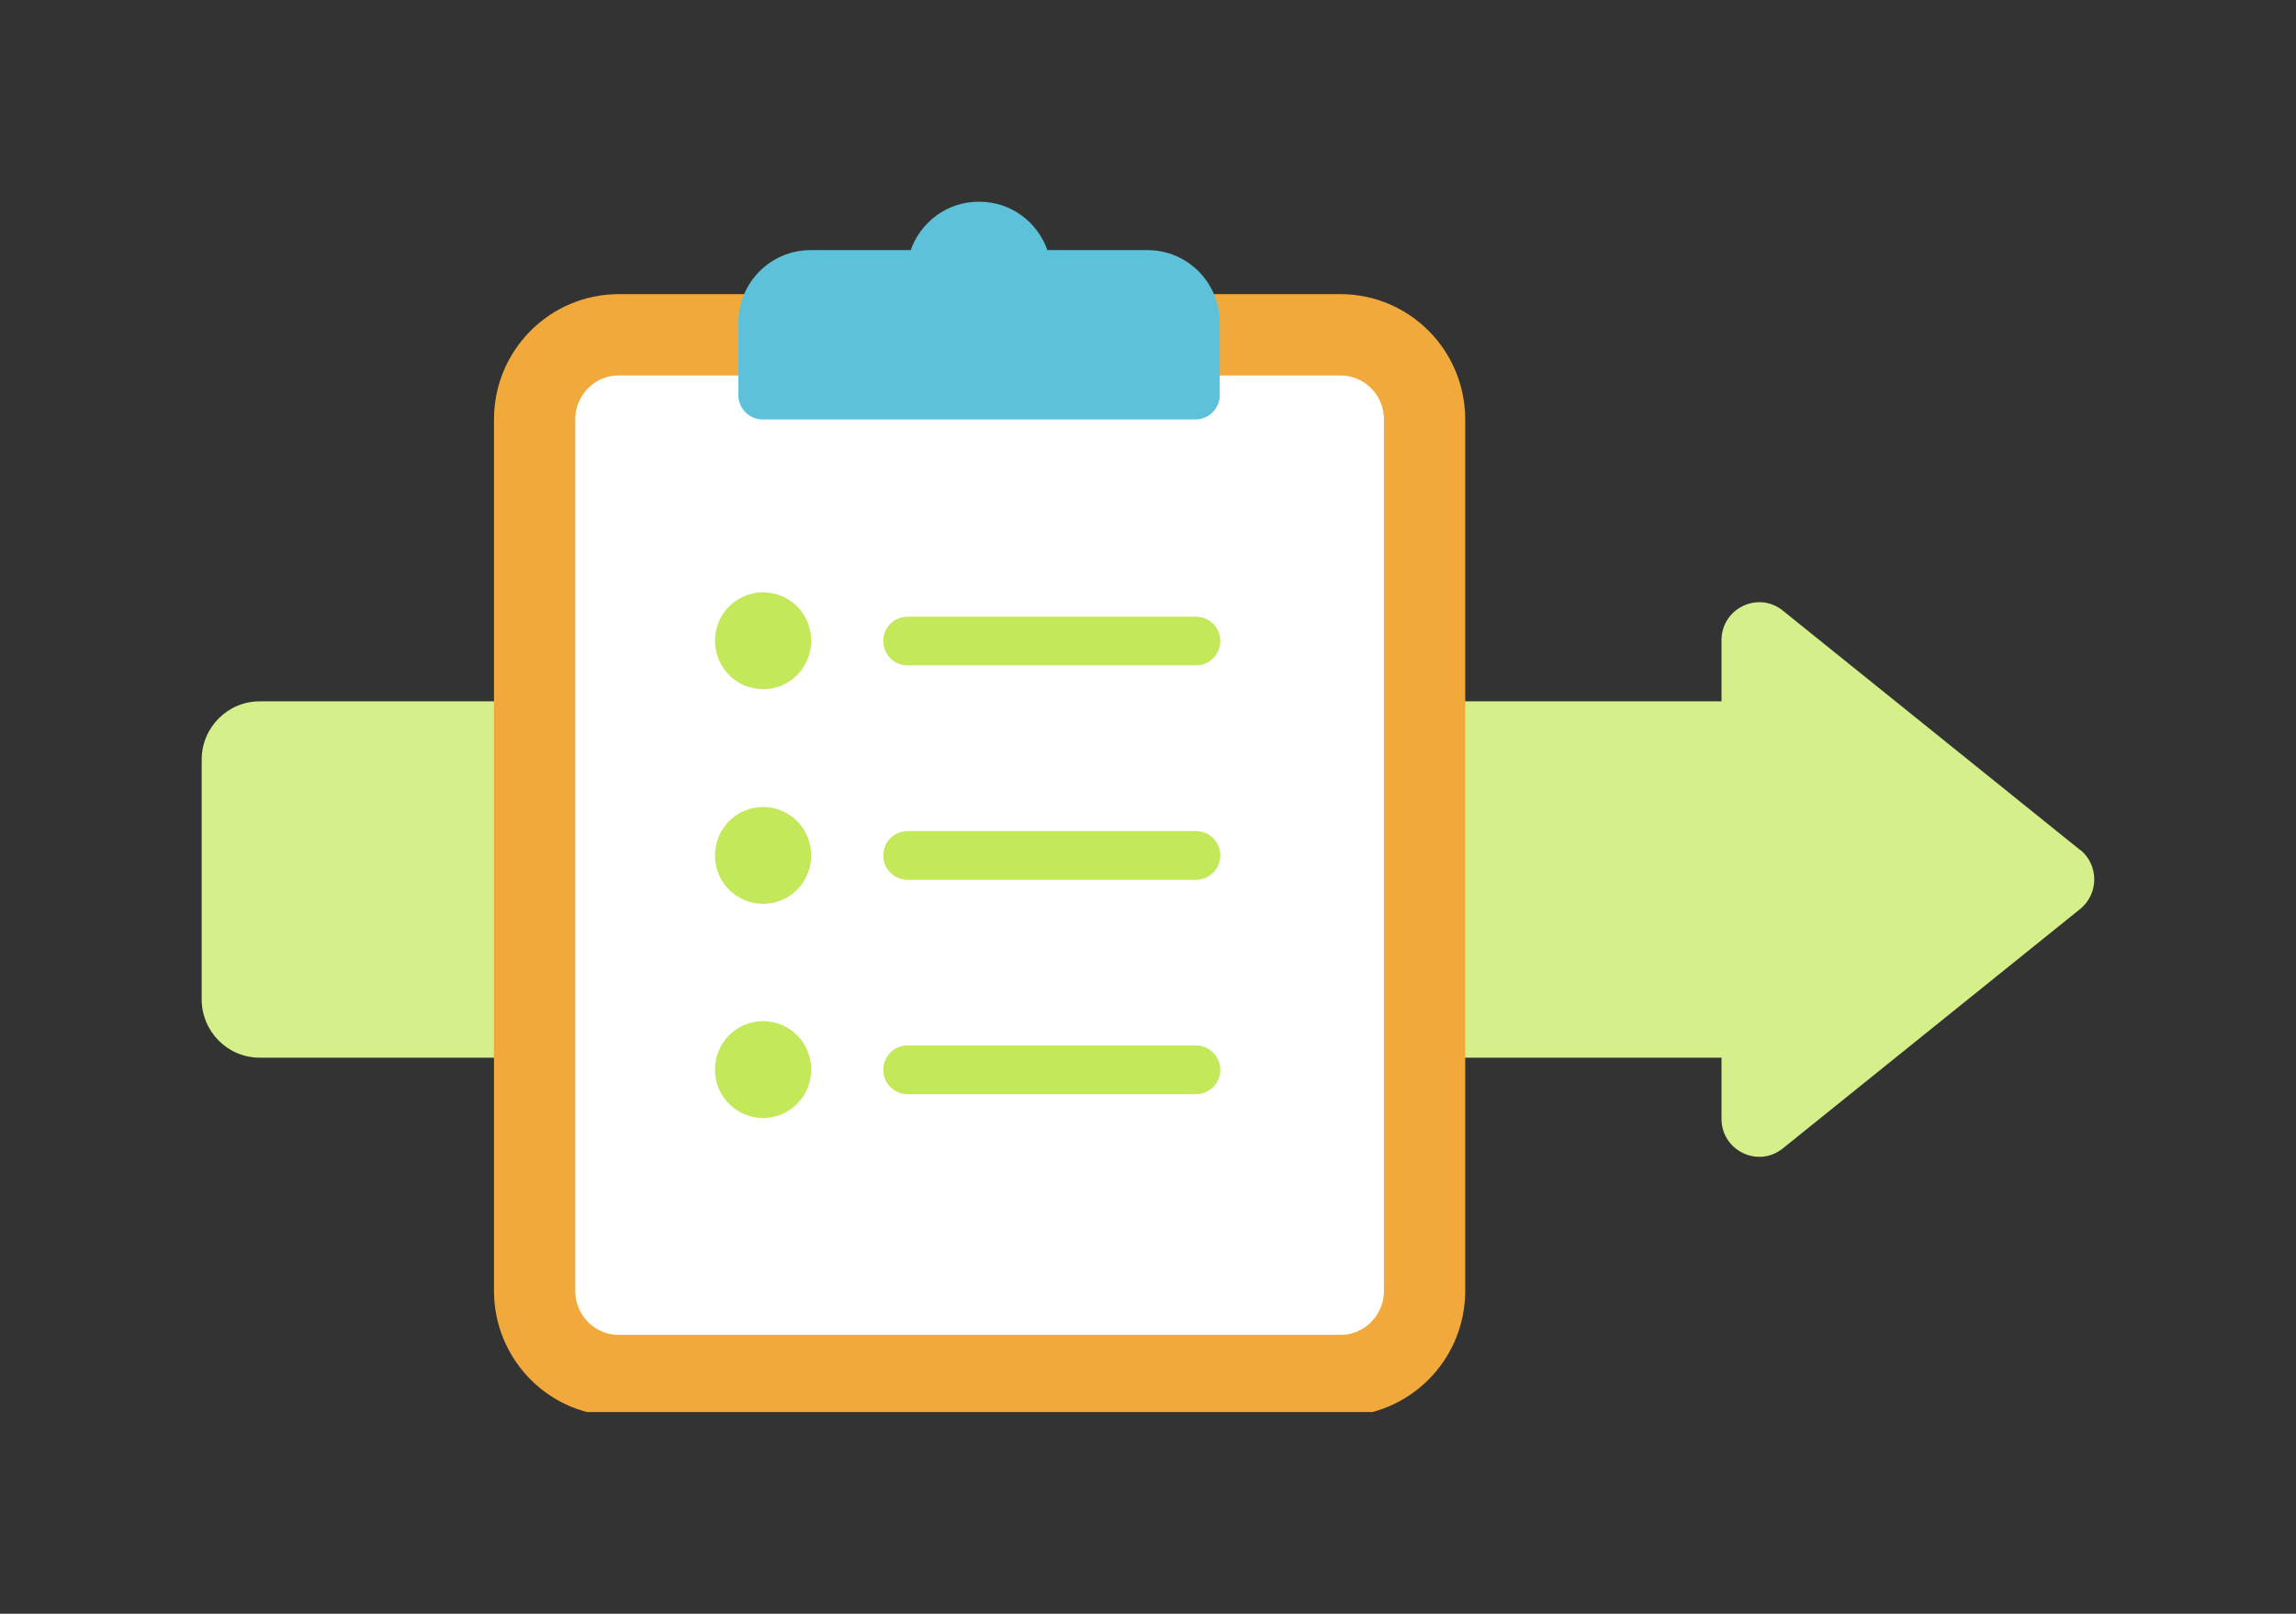
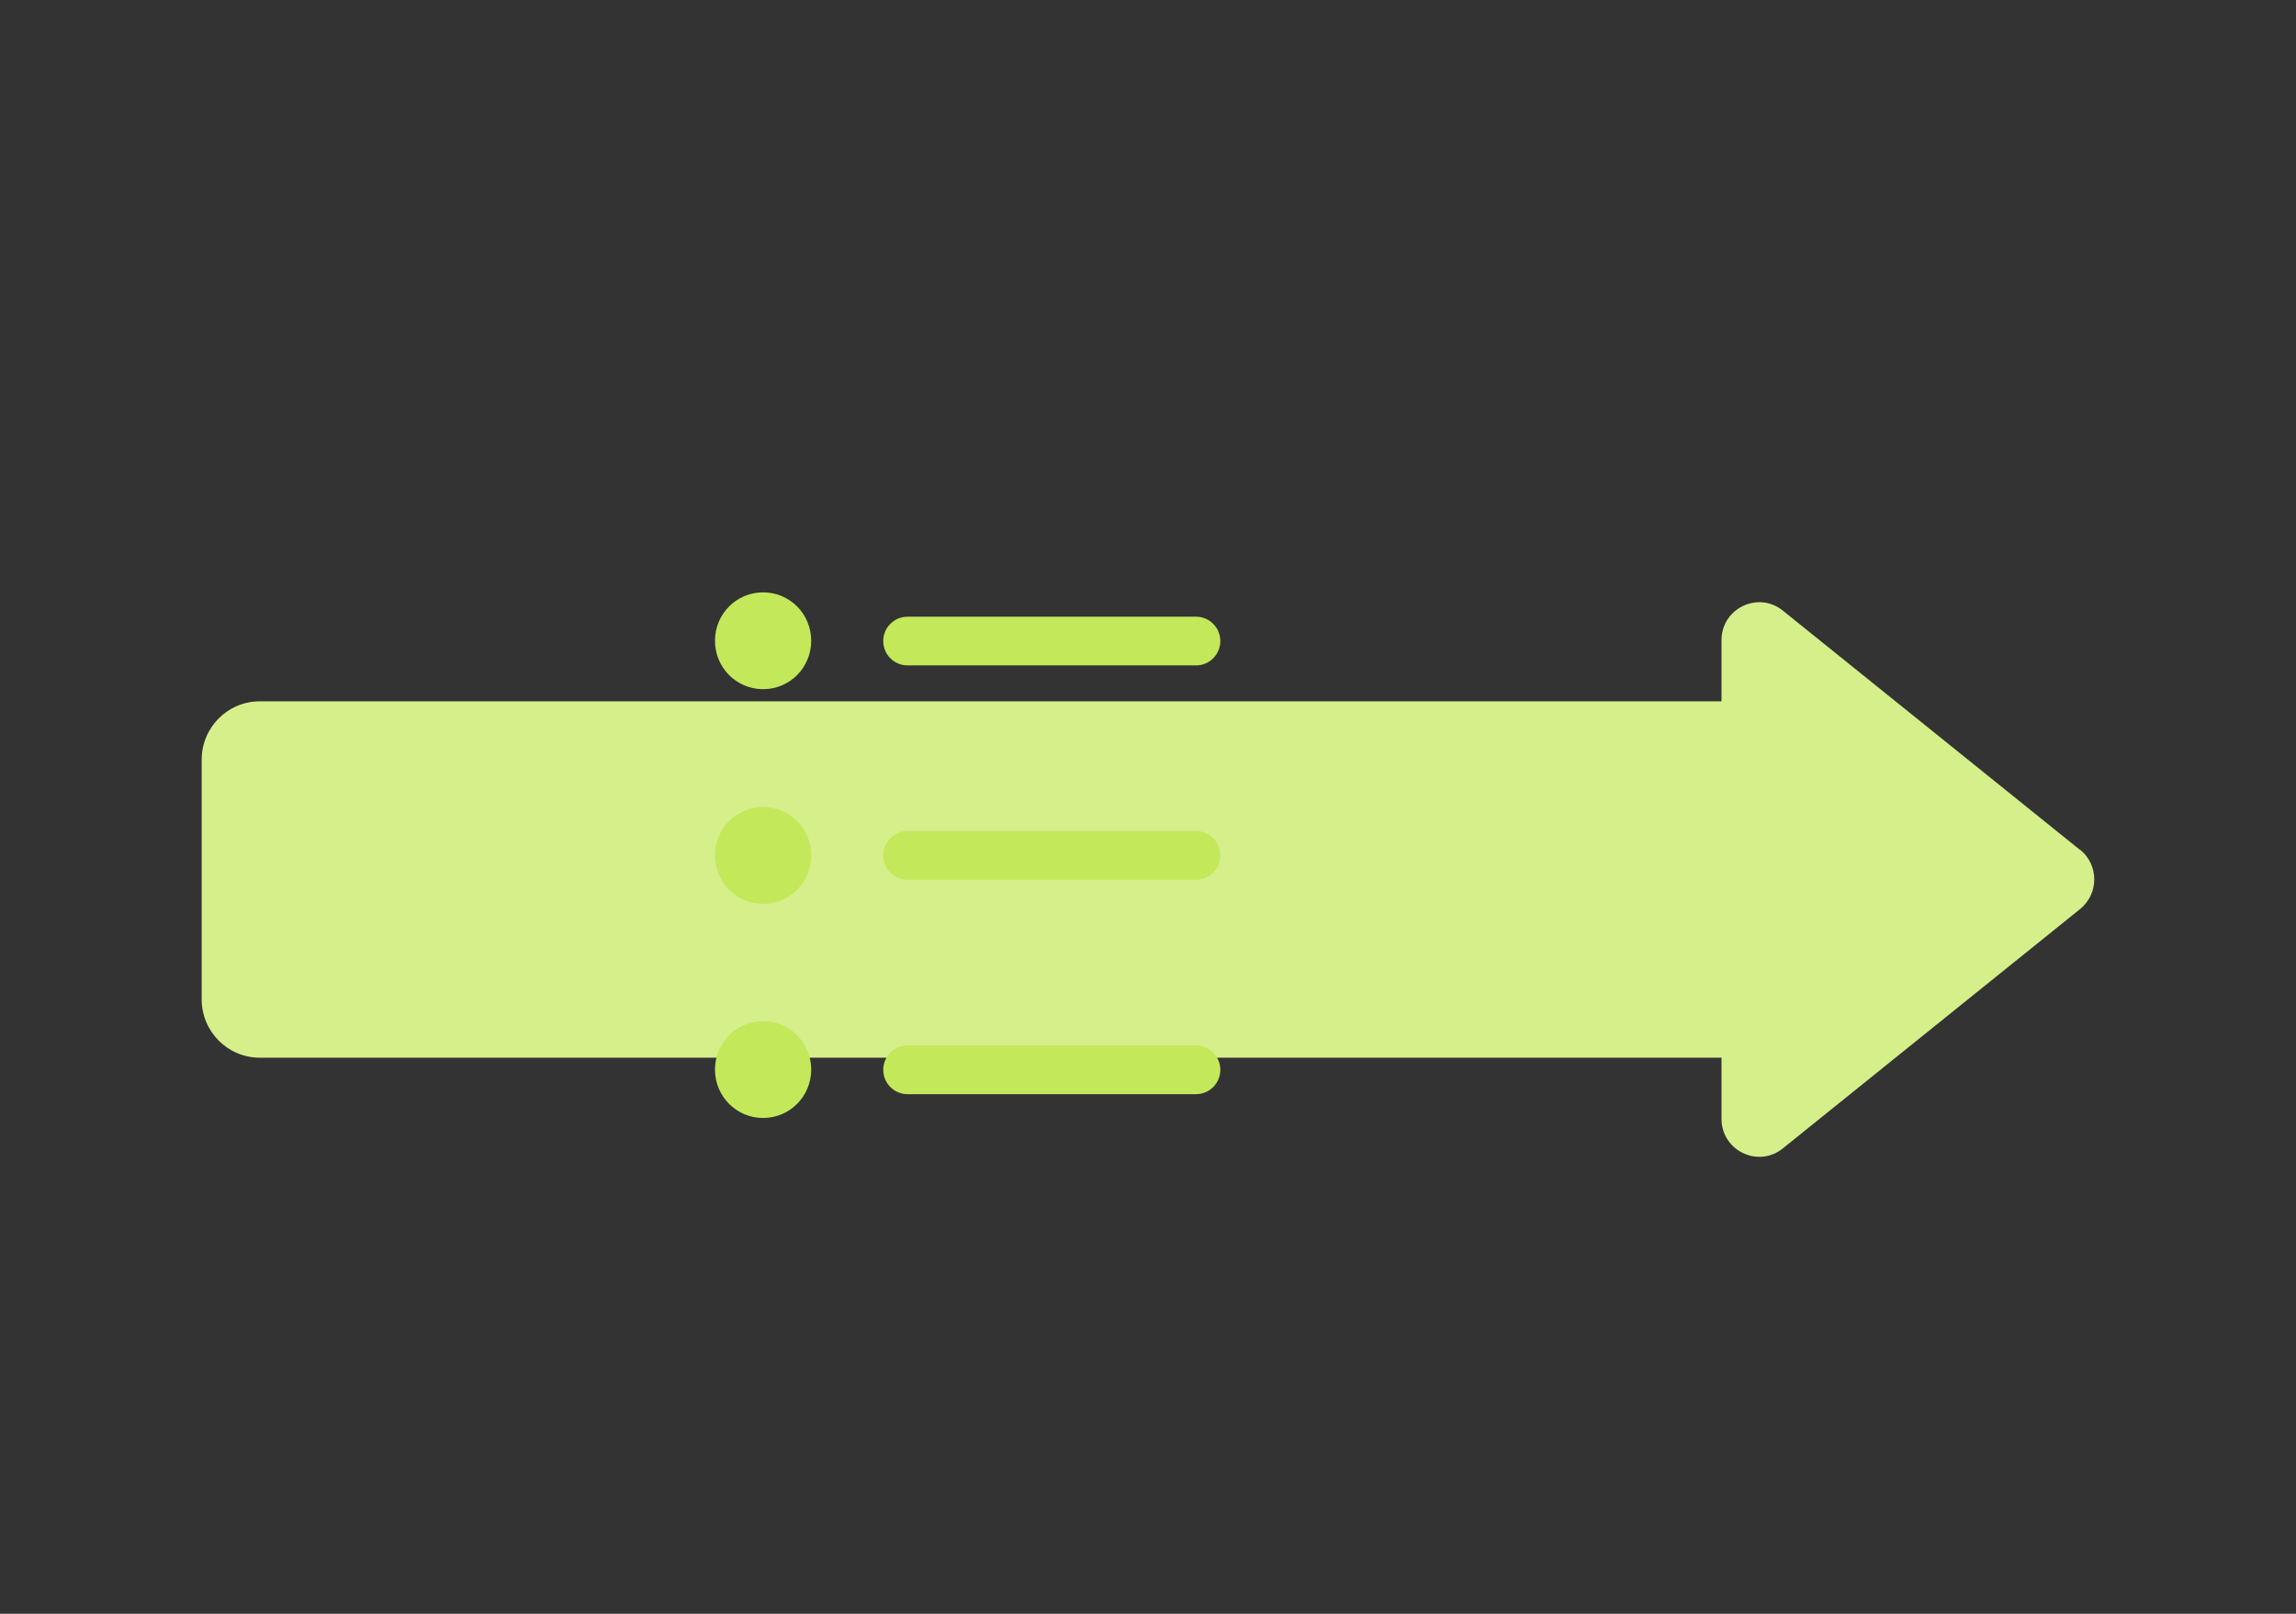
<svg xmlns="http://www.w3.org/2000/svg" width="74" height="52" viewBox="0 0 74 52" fill="none">
  <rect x="0" y="0" width="74" height="52" fill="#333333" stroke="none" />
  <g clip-path="url(#clip0_625_4799)">
    <path d="M55.431 22.599H8.37C7.337 22.599 6.5 23.441 6.5 24.48V32.2C6.5 33.239 7.337 34.081 8.37 34.081H55.431C56.464 34.081 57.301 33.239 57.301 32.2V24.48C57.301 23.441 56.464 22.599 55.431 22.599Z" fill="#D5EF8B" />
    <path d="M67.039 27.386L57.46 19.675C56.663 19.034 55.484 19.604 55.484 20.629V36.051C55.484 37.076 56.663 37.647 57.46 37.005L67.039 29.294C67.651 28.803 67.651 27.867 67.039 27.377V27.386Z" fill="#D5EF8B" />
-     <path d="M19.942 10.788H43.203C44.7 10.788 45.914 12.009 45.914 13.515V41.595C45.914 43.102 44.7 44.323 43.203 44.323H19.942C18.445 44.323 17.231 43.102 17.231 41.595V13.515C17.231 12.009 18.445 10.788 19.942 10.788Z" fill="white" stroke="#F2A93B" stroke-width="2.62" />
-     <path d="M31.568 6.5C32.578 6.5 33.438 7.151 33.757 8.06H36.991C38.276 8.06 39.313 9.112 39.313 10.396V12.731C39.313 13.159 38.967 13.515 38.533 13.515H24.577C24.151 13.515 23.797 13.168 23.797 12.731V10.396C23.797 9.103 24.843 8.06 26.119 8.06H29.353C29.672 7.151 30.531 6.5 31.541 6.5H31.568Z" fill="#5DC2D9" />
    <path d="M24.595 19.087C25.454 19.087 26.145 19.782 26.145 20.647C26.145 21.512 25.454 22.207 24.595 22.207C23.735 22.207 23.044 21.512 23.044 20.647C23.044 19.782 23.735 19.087 24.595 19.087Z" fill="#C3E85A" />
-     <path d="M29.247 19.872H38.551C38.976 19.872 39.331 20.219 39.331 20.656C39.331 21.084 38.985 21.441 38.551 21.441H29.247C28.821 21.441 28.467 21.093 28.467 20.656C28.467 20.228 28.812 19.872 29.247 19.872Z" fill="#C3E85A" />
+     <path d="M29.247 19.872H38.551C38.976 19.872 39.331 20.219 39.331 20.656C39.331 21.084 38.985 21.441 38.551 21.441H29.247C28.821 21.441 28.467 21.093 28.467 20.656C28.467 20.228 28.812 19.872 29.247 19.872" fill="#C3E85A" />
    <path d="M24.595 26.004C25.454 26.004 26.145 26.7 26.145 27.564C26.145 28.429 25.454 29.124 24.595 29.124C23.735 29.124 23.044 28.429 23.044 27.564C23.044 26.7 23.735 26.004 24.595 26.004Z" fill="#C3E85A" />
    <path d="M29.247 26.78H38.551C38.976 26.78 39.331 27.127 39.331 27.564C39.331 27.992 38.985 28.349 38.551 28.349H29.247C28.821 28.349 28.467 28.001 28.467 27.564C28.467 27.136 28.812 26.78 29.247 26.78Z" fill="#C3E85A" />
    <path d="M24.595 32.904C25.454 32.904 26.145 33.6 26.145 34.464C26.145 35.329 25.454 36.024 24.595 36.024C23.735 36.024 23.044 35.329 23.044 34.464C23.044 33.6 23.735 32.904 24.595 32.904Z" fill="#C3E85A" />
    <path d="M29.247 33.688H38.551C38.976 33.688 39.331 34.036 39.331 34.473C39.331 34.901 38.985 35.257 38.551 35.257H29.247C28.821 35.257 28.467 34.91 28.467 34.473C28.467 34.045 28.812 33.688 29.247 33.688Z" fill="#C3E85A" />
  </g>
  <defs>
    <clipPath id="clip0_625_4799">
      <rect width="61" height="39" fill="white" transform="translate(6.5 6.5)" />
    </clipPath>
  </defs>
</svg>